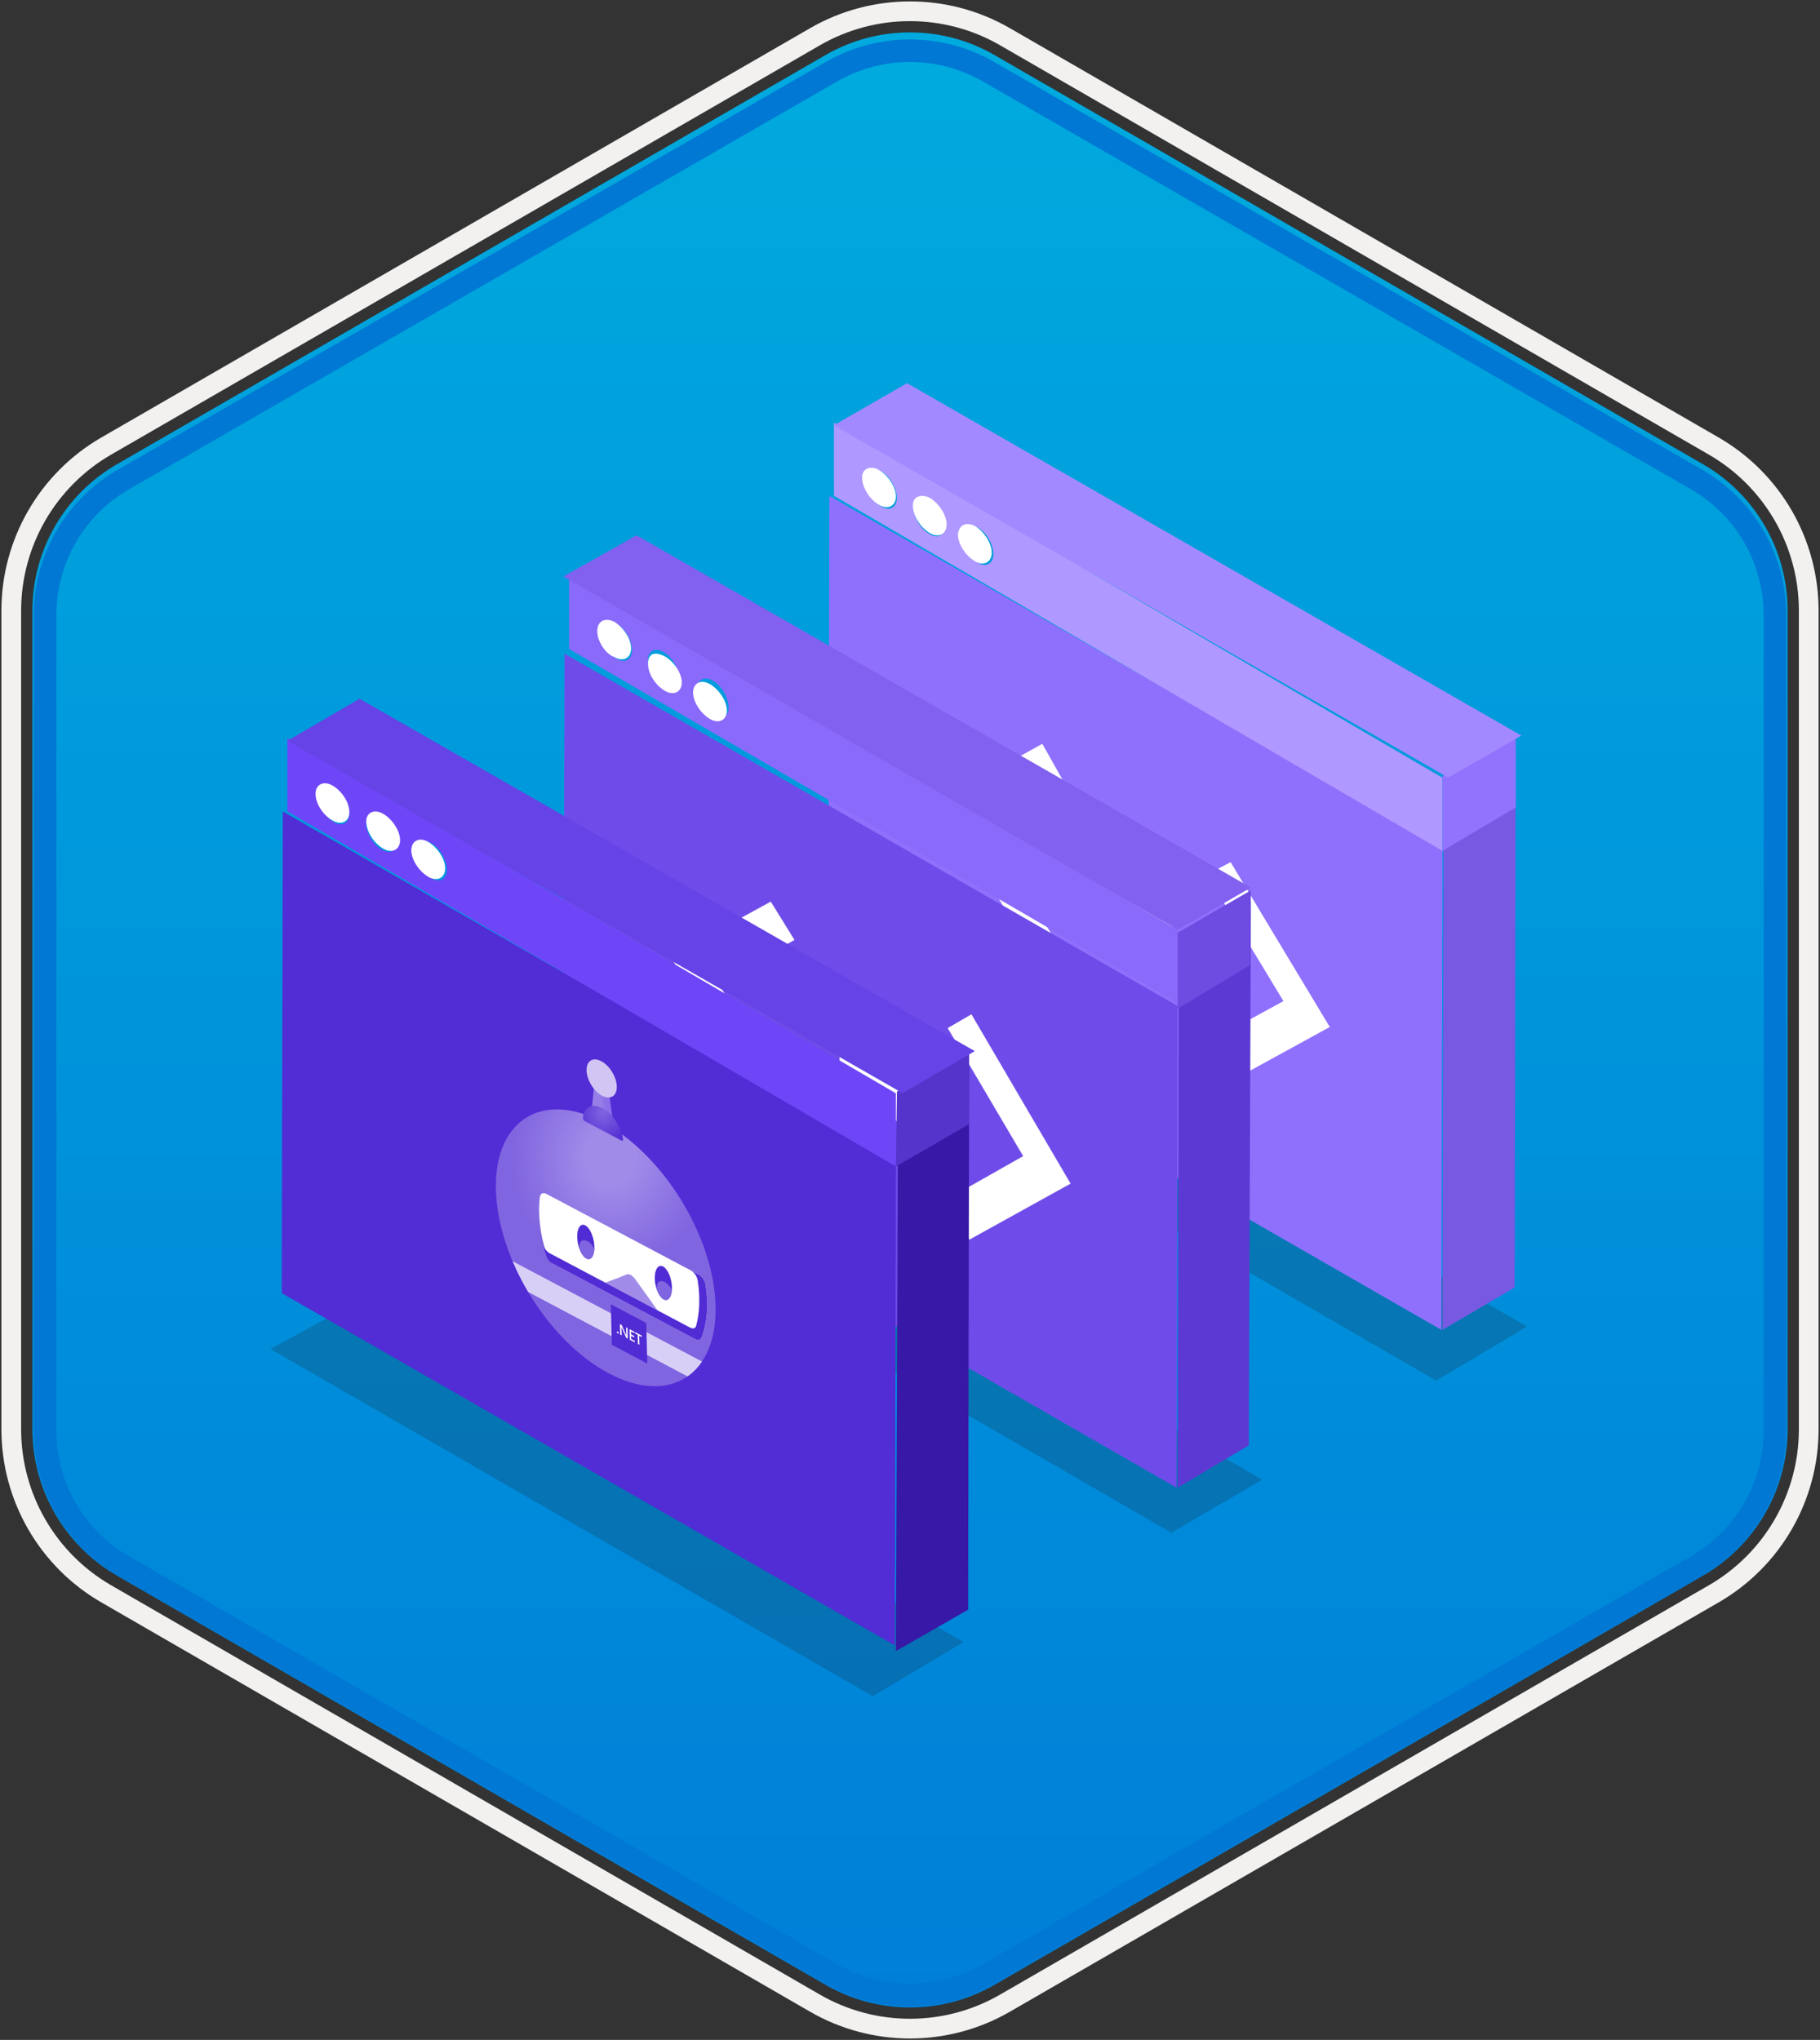
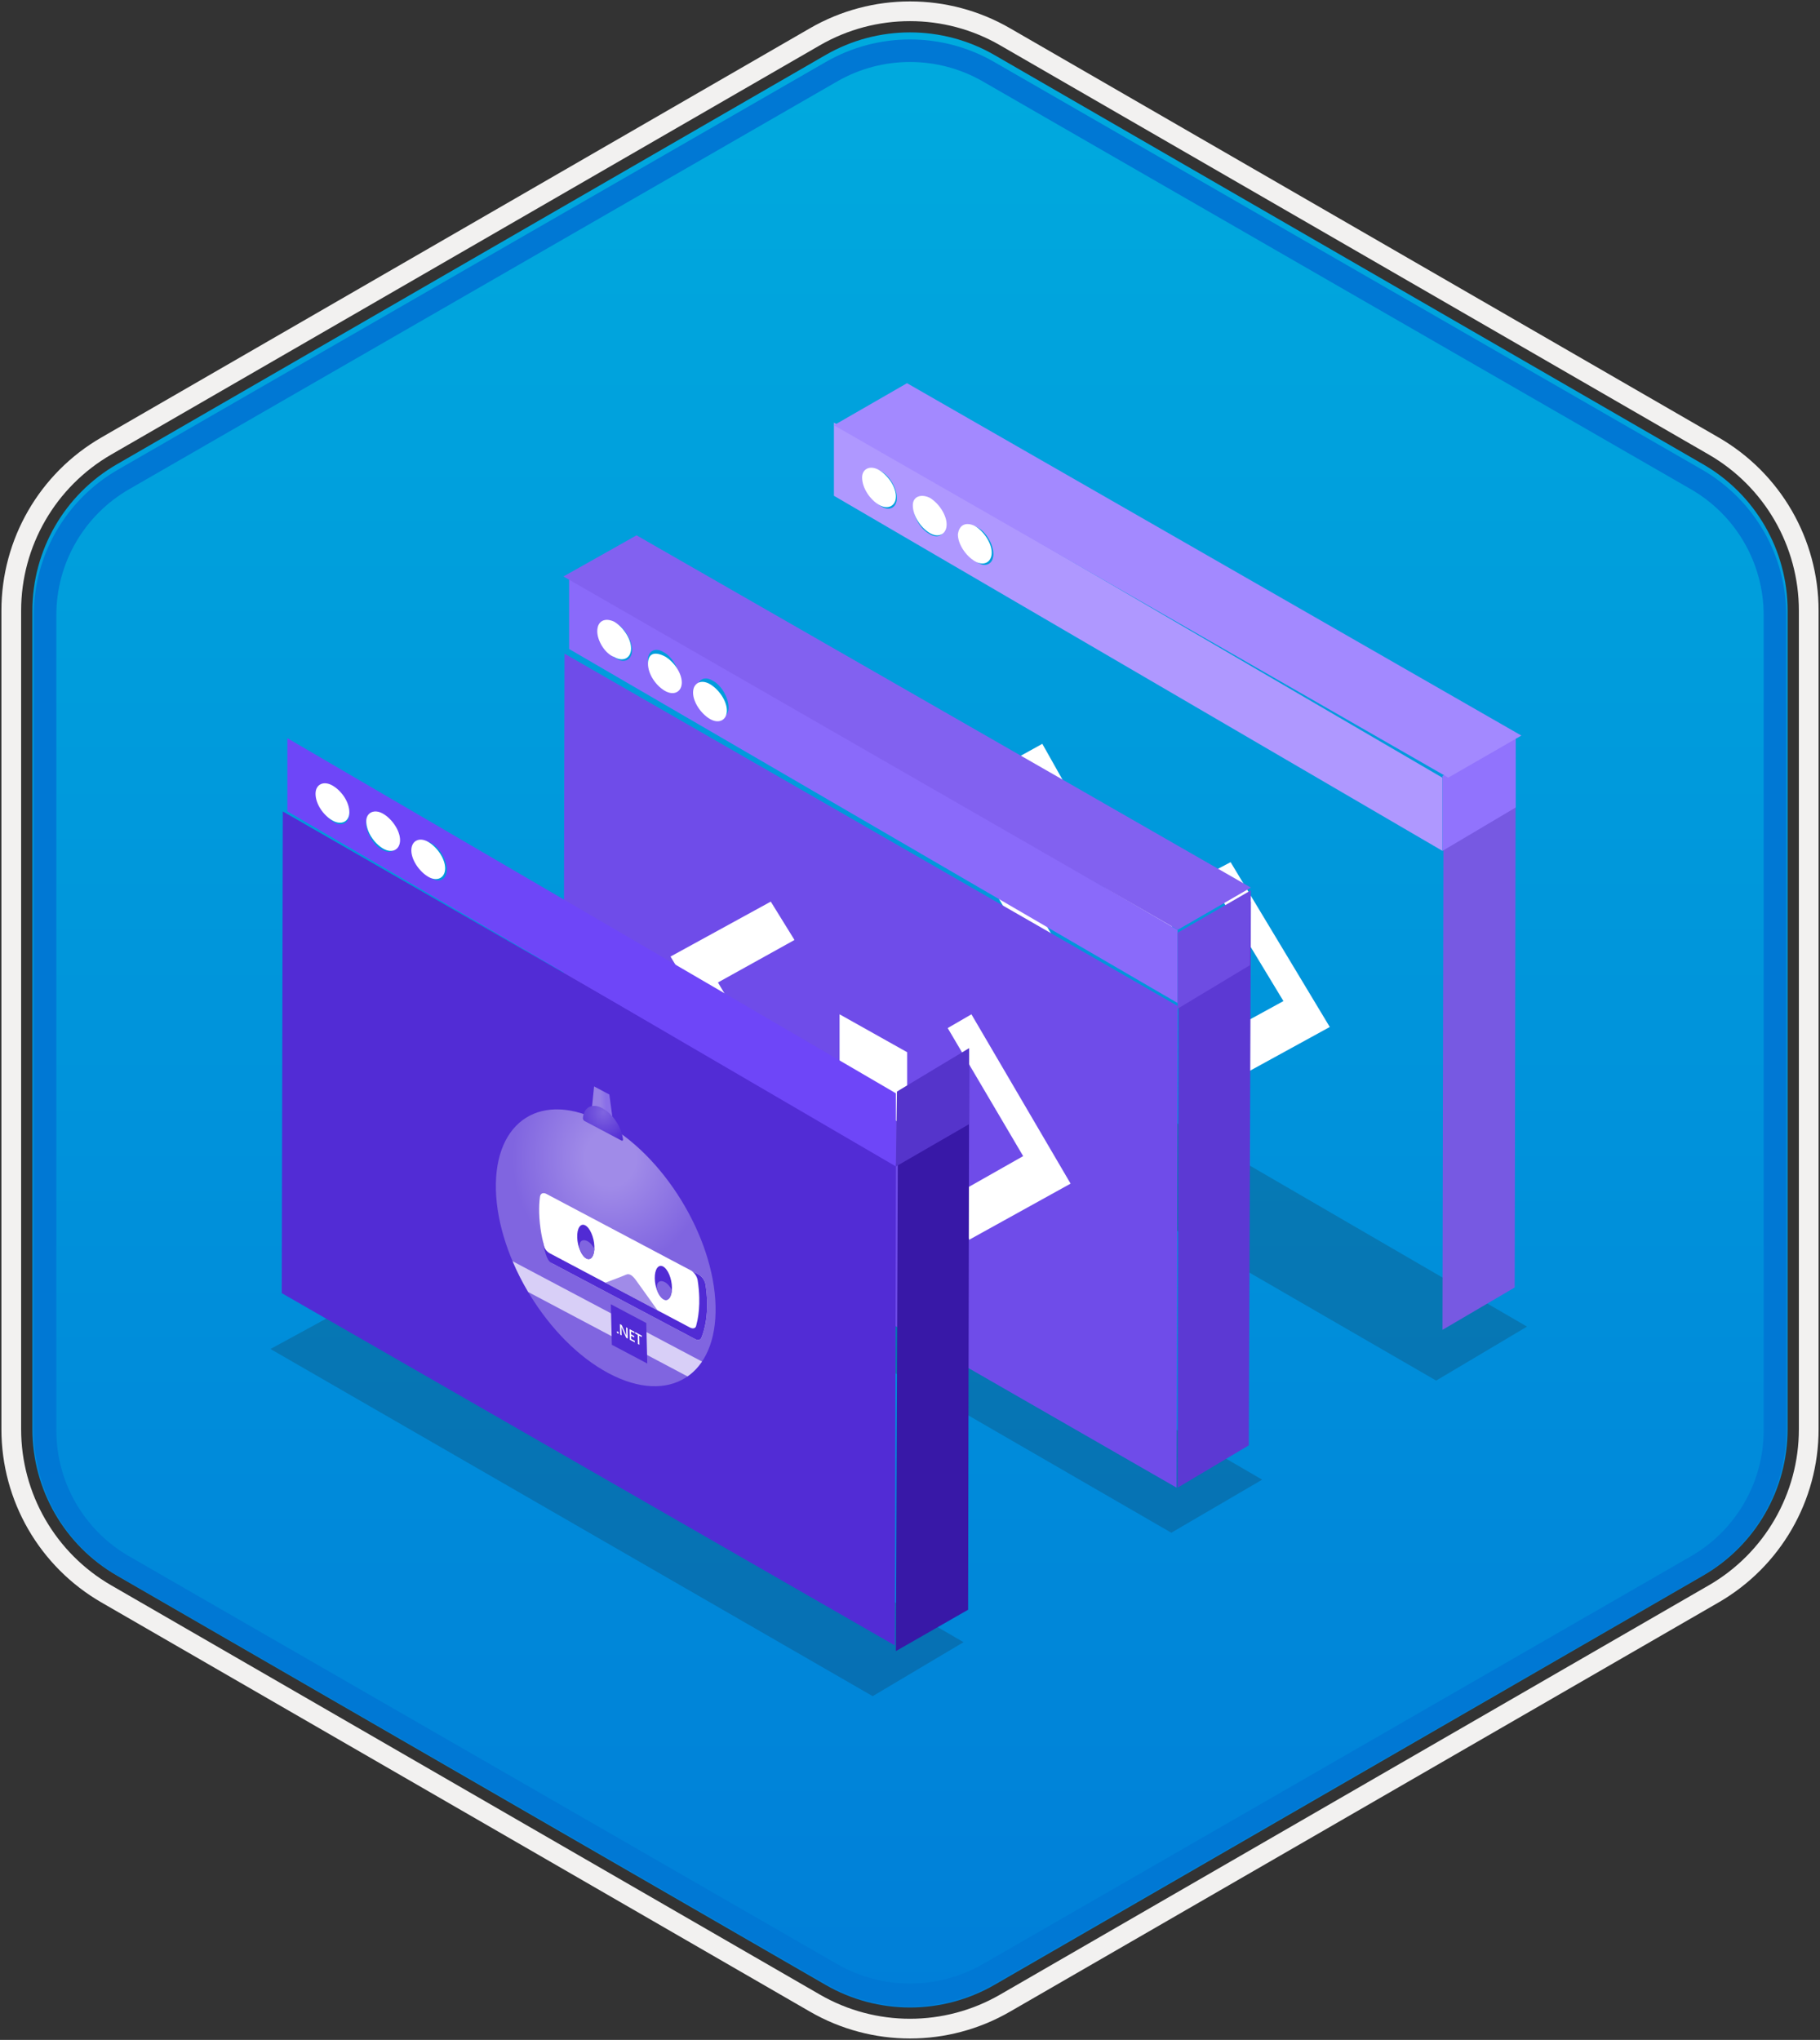
<svg xmlns="http://www.w3.org/2000/svg" width="323px" height="362px" viewBox="0 0 323 362" version="1.1">
  <rect x="0" y="0" width="323" height="362" fill="#333333" stroke="none" />
  <title>svgexport-1 (9)</title>
  <defs>
    <linearGradient x1="50%" y1="-1.322%" x2="50%" y2="101.325%" id="linearGradient-1">
      <stop stop-color="#00ABDE" offset="0%" />
      <stop stop-color="#007ED8" offset="100%" />
    </linearGradient>
    <radialGradient cx="52.23%" cy="21.55%" fx="52.23%" fy="21.55%" r="60.652%" gradientTransform="translate(0.522,0.215),scale(1,0.794),rotate(27.908),translate(-0.522,-0.215)" id="radialGradient-2">
      <stop stop-color="#A08BE8" offset="18.6%" />
      <stop stop-color="#8065E0" offset="72.72%" />
    </radialGradient>
    <linearGradient x1="30.626%" y1="31.461%" x2="67.769%" y2="29.951%" id="linearGradient-3">
      <stop stop-color="#967FE6" offset="24.95%" />
      <stop stop-color="#8A6FE8" offset="100%" />
    </linearGradient>
    <radialGradient cx="50.788%" cy="24.754%" fx="50.788%" fy="24.754%" r="86.677%" gradientTransform="translate(0.508,0.248),scale(0.868,1),rotate(27.908),translate(-0.508,-0.248)" id="radialGradient-4">
      <stop stop-color="#8065E0" offset="0%" />
      <stop stop-color="#512BD4" offset="100%" />
    </radialGradient>
  </defs>
  <g id="Page-2" stroke="none" stroke-width="1" fill="none" fill-rule="evenodd">
    <g id="svgexport-1-(9)" transform="translate(2, 2)">
      <g id="Group" transform="translate(-0, -0)">
        <path d="M144.513,7.764 C153.787,2.409 165.213,2.409 174.488,7.764 L300.266,80.4 C309.541,85.755 315.253,95.653 315.253,106.365 L315.253,251.635 C315.253,262.347 309.541,272.245 300.266,277.599 L174.488,350.236 C165.213,355.59 153.787,355.59 144.513,350.236 L18.734,277.599 C9.46,272.245 3.747,262.347 3.747,251.635 L3.747,106.365 C3.747,95.653 9.46,85.755 18.734,80.4 L144.513,7.764 Z" id="Path" fill="url(#linearGradient-1)" fill-rule="nonzero" />
        <path d="M176.361,4.519 C165.927,-1.506 153.073,-1.506 142.639,4.519 L16.861,77.154 C6.427,83.179 -1.33114575e-14,94.314 -1.33114575e-14,106.365 L-1.33114575e-14,251.635 C-1.33114575e-14,263.685 6.427,274.821 16.861,280.845 L142.639,353.48 C153.073,359.507 165.927,359.507 176.361,353.48 L302.139,280.845 C312.573,274.821 319,263.685 319,251.635 L319,106.365 C319,94.314 312.573,83.179 302.139,77.154 L176.361,4.519 Z" id="Path" stroke="#F2F1F0" stroke-width="3.5" />
      </g>
      <path d="M145.567,10.724 C154.189,5.759 164.811,5.759 173.433,10.724 L299.067,83.076 C307.688,88.041 313,97.217 313,107.148 L313,251.853 C313,261.782 307.688,270.959 299.067,275.924 L173.433,348.277 C164.811,353.241 154.189,353.241 145.567,348.277 L19.933,275.924 C11.311,270.959 6,261.782 6,251.853 L6,107.148 C6,97.217 11.311,88.041 19.933,83.076 L145.567,10.724 Z" id="Path" stroke="#0078D4" stroke-width="4" />
      <polygon id="Path" fill="#1F1D21" fill-rule="nonzero" opacity="0.2" points="46 237.393 152.875 299 169 289.42 63.25 228" />
      <polygon id="Path" fill="#1F1D21" fill-rule="nonzero" opacity="0.2" points="99 208.228 205.875 270 222 260.582 116.063 199" />
      <polygon id="Path" fill="#1F1D21" fill-rule="nonzero" opacity="0.2" points="146 181.204 252.876 243 269 233.42 163.25 172" />
      <polygon id="Path" fill="#7759E2" fill-rule="nonzero" points="254.187 137.522 267 130 266.815 226.477 254 234" />
-       <polygon id="Path" fill="#8F70FD" fill-rule="nonzero" points="253.811 234 145 171.479 145.187 86 254 148.523" />
      <path d="M146,73 L254,136.02 L254,138.654 L254,149 L146,85.98 L146,75.634 L146,73 Z M162.945,92.752 C164.434,93.693 165.738,92.941 165.738,91.247 C165.738,89.554 164.434,87.297 162.945,86.545 C161.455,85.604 160.152,86.356 160.152,88.049 C160.152,89.743 161.269,91.812 162.945,92.752 Z M154.379,87.861 C155.869,88.802 157.172,88.049 157.172,86.356 C157.172,84.663 155.869,82.406 154.379,81.653 C152.89,80.713 151.586,81.465 151.586,83.158 C151.586,84.851 152.89,86.921 154.379,87.861 Z M171.51,97.832 C173,98.772 174.303,98.02 174.303,96.327 C174.303,94.634 173,92.376 171.51,91.624 C170.021,90.683 168.717,91.436 168.717,93.129 C168.904,94.822 170.021,96.891 171.51,97.832 Z" id="Shape" fill="#AF98FF" fill-rule="nonzero" />
      <path d="M154,81.413 C155.6,82.349 157,84.409 157,86.094 C157,87.779 155.6,88.528 154,87.592 C152.4,86.656 151,84.596 151,82.724 C151,81.226 152.4,80.477 154,81.413 Z" id="Path" fill="#FFFFFF" fill-rule="nonzero" />
      <path d="M163,86.334 C164.6,87.282 166,89.366 166,91.071 C166,92.777 164.6,93.535 163,92.587 C161.4,91.64 160,89.555 160,87.661 C160,86.145 161.4,85.576 163,86.334 Z" id="Path" fill="#FFFFFF" fill-rule="nonzero" />
      <path d="M171,91.33 C172.6,92.278 174,94.363 174,96.07 C174,97.777 172.6,98.535 171,97.587 C169.4,96.639 168,94.553 168,92.846 C168.2,91.14 169.4,90.571 171,91.33 Z" id="Path" fill="#FFFFFF" fill-rule="nonzero" />
      <polygon id="Path" fill="#9173FD" fill-rule="nonzero" points="254 135.706 267 128 267 141.293 254 149" />
      <polygon id="Path" fill="#A389FF" fill-rule="nonzero" points="146 73.467 158.971 66 268 128.533 255.03 136" />
      <polygon id="Path" fill="#FFFFFF" fill-rule="nonzero" points="182.983 130 187 137.136 173.417 144.648 186.809 167.559 182.6 170 165 139.953" />
      <polygon id="Path" fill="#FFFFFF" fill-rule="nonzero" points="216.4 151 234 180.25 216.21 190 212 183.193 225.774 175.651 212.192 153.208" />
      <polygon id="Path" fill="#FFFFFF" fill-rule="nonzero" points="206 156.604 206 170 194 163.396 194 150" />
      <polygon id="Path" fill="#5C39D3" fill-rule="nonzero" points="207.186 165.509 220 158 219.628 254.49 207 262" />
      <polygon id="Path" fill="#6F4CE9" fill-rule="nonzero" points="206.812 262 98 199.478 98.188 114 207 176.522" />
      <path d="M99,100 L207,163.02 L207,165.654 L207,176 L99,113.168 L99,102.822 L99,100 Z M115.758,119.941 C117.248,120.881 118.552,120.129 118.552,118.436 C118.552,116.743 117.248,114.485 115.758,113.733 C114.269,112.792 112.965,113.545 112.965,115.238 C113.152,116.931 114.269,119 115.758,119.941 Z M107.379,114.861 C108.869,115.802 110.172,115.049 110.172,113.356 C110.172,111.663 108.869,109.406 107.379,108.653 C105.89,107.713 104.586,108.465 104.586,110.158 C104.586,111.851 105.89,114.109 107.379,114.861 Z M124.51,125.02 C126,125.96 127.303,125.208 127.303,123.515 C127.303,121.822 126,119.564 124.51,118.812 C123.021,117.871 121.717,118.624 121.717,120.317 C121.903,122.01 123.021,124.079 124.51,125.02 Z" id="Shape" fill="#8A6AFA" fill-rule="nonzero" />
      <path d="M107,108.325 C108.6,109.274 110,111.361 110,113.069 C110,114.777 108.6,115.535 107,114.587 C105.4,114.018 104,111.741 104,110.033 C104,108.136 105.4,107.566 107,108.325 Z" id="Path" fill="#FFFFFF" fill-rule="nonzero" />
      <path d="M116,114.488 C117.6,115.413 119,117.45 119,119.116 C119,120.782 117.6,121.522 116,120.597 C114.4,119.671 113,117.635 113,115.784 C113,113.932 114.2,113.562 116,114.488 Z" id="Path" fill="#FFFFFF" fill-rule="nonzero" />
      <path d="M124,119.408 C125.6,120.345 127,122.406 127,124.093 C127,125.779 125.6,126.529 124,125.592 C122.4,124.655 121,122.594 121,120.907 C121,119.221 122.4,118.471 124,119.408 Z" id="Path" fill="#FFFFFF" fill-rule="nonzero" />
      <polygon id="Path" fill="#6E4CE2" fill-rule="nonzero" points="207 163.514 220 156 219.813 169.293 207 177" />
      <polygon id="Path" fill="#8261F0" fill-rule="nonzero" points="98 100.3 110.971 93 220 155.513 207.03 163" />
      <polygon id="Path" fill="#FFFFFF" fill-rule="nonzero" points="134.791 158 139 164.807 125.417 172.349 138.809 194.792 134.6 197 117 167.75" />
      <polygon id="Path" fill="#FFFFFF" fill-rule="nonzero" points="170.4 178 188 208.047 170.017 218 166 210.863 179.583 203.164 166.191 180.441" />
      <polygon id="Path" fill="#FFFFFF" fill-rule="nonzero" points="159 184.729 159 198 147 191.271 147 178" />
      <polygon id="Path" fill="#3818A7" fill-rule="nonzero" points="157.371 194.522 170 187 169.814 283.664 157 291" />
      <polygon id="Path" fill="#522CD5" fill-rule="nonzero" points="156.813 290 48 227.478 48.188 142 157 204.522" />
      <g id="Group" transform="translate(86, 186)" fill-rule="nonzero">
        <path d="M20.049,55.719 C30.814,61.42 39.295,56.065 38.992,43.759 C38.689,31.452 29.716,16.852 18.951,11.15 C8.186,5.448 -0.295,10.803 0.008,23.112 C0.311,35.418 9.284,50.017 20.049,55.719 Z" id="Path" fill="url(#radialGradient-2)" />
        <path d="M2.973,35.818 L36.587,53.62 C35.867,54.686 35.005,55.568 34.016,56.256 L5.739,41.279 C4.694,39.515 3.761,37.68 2.973,35.818 Z" id="Path" fill="#D8CFF7" />
        <polygon id="Path" fill="url(#linearGradient-3)" points="20.779 10.936 17.011 8.94 17.432 4.796 20.14 6.23" />
        <path d="M22.288,14.401 C22.456,14.49 22.588,14.393 22.566,14.191 C22.315,12.041 20.764,9.648 18.919,8.671 C17.078,7.696 15.601,8.481 15.45,10.422 C15.434,10.604 15.574,10.845 15.747,10.936 L22.288,14.401 Z" id="Path" fill="url(#radialGradient-4)" />
        <polygon id="Path" fill="#512BD4" points="26.698 46.783 20.408 43.451 20.585 50.643 26.875 53.974" />
        <path d="M21.643,48.639 C21.597,48.616 21.56,48.577 21.526,48.528 C21.493,48.477 21.479,48.428 21.478,48.381 C21.477,48.334 21.492,48.3 21.52,48.278 C21.552,48.263 21.589,48.263 21.634,48.287 C21.679,48.312 21.716,48.351 21.75,48.4 C21.784,48.451 21.801,48.502 21.803,48.554 C21.804,48.601 21.788,48.633 21.756,48.65 C21.724,48.669 21.688,48.665 21.643,48.639 Z" id="Path" fill="#FFFFFF" />
        <path d="M23.417,49.551 L23.129,49.4 L22.335,47.625 C22.314,47.582 22.297,47.535 22.283,47.49 L22.275,47.486 C22.28,47.531 22.287,47.618 22.29,47.748 L22.32,48.974 L22.065,48.84 L22.019,46.971 L22.327,47.133 L23.096,48.863 C23.13,48.936 23.147,48.983 23.16,49.009 L23.164,49.011 C23.155,48.953 23.149,48.872 23.146,48.75 L23.116,47.548 L23.371,47.682 L23.417,49.551 Z" id="Path" fill="#FFFFFF" />
        <polygon id="Path" fill="#FFFFFF" points="24.662 50.211 23.766 49.737 23.72 47.868 24.579 48.321 24.585 48.586 23.99 48.27 24.003 48.799 24.549 49.09 24.556 49.353 24.009 49.064 24.023 49.617 24.651 49.951" />
        <polygon id="Path" fill="#FFFFFF" points="25.896 49.28 25.44 49.039 25.479 50.645 25.217 50.506 25.177 48.898 24.721 48.656 24.714 48.394 25.894 49.019 25.9 49.282" />
-         <path d="M18.856,6.449 C20.339,7.235 21.505,6.499 21.463,4.803 C21.422,3.107 20.188,1.1 18.705,0.315 C17.222,-0.471 16.056,0.265 16.097,1.961 C16.139,3.657 17.373,5.664 18.856,6.449 Z" id="Path" fill="#D0C5F3" />
        <path d="M37.486,43.02 C37.546,45.482 37.189,47.612 36.49,49.37 C36.322,49.795 35.887,49.901 35.394,49.641 L10.17,36.281 C9.677,36.021 9.229,35.444 9.031,34.824 C8.226,32.27 7.754,29.703 7.693,27.24 C7.668,26.236 7.714,25.282 7.825,24.391 C7.9,23.776 8.397,23.566 8.981,23.876 L35.996,38.184 C36.584,38.496 37.101,39.248 37.207,39.953 C37.367,40.993 37.461,42.016 37.486,43.02 Z" id="Path" fill="#FFFFFF" />
        <path d="M28.699,44.538 C28.699,44.538 25.456,39.987 24.823,39.128 C24.189,38.267 23.646,37.954 23.093,38.212 C22.54,38.47 19.434,39.63 19.434,39.63 L28.699,44.538 Z" id="Path" fill="#A08BE8" />
        <path d="M37.208,39.957 C37.101,39.248 36.58,38.498 35.996,38.188 L34.607,37.454 C35.195,37.766 35.712,38.515 35.819,39.222 C35.978,40.256 36.072,41.279 36.097,42.289 C36.133,43.742 36.02,45.072 35.782,46.285 C35.709,46.631 35.628,46.975 35.539,47.309 C35.413,47.774 34.936,47.84 34.443,47.58 L9.573,34.408 C9.112,34.165 8.687,33.684 8.535,33.101 C8.427,32.674 8.235,31.802 8.235,31.802 C8.842,35.361 9.349,35.852 9.957,36.172 L10.101,36.249 L34.005,48.91 L35.394,49.645 C35.887,49.908 36.318,49.797 36.49,49.374 C37.189,47.616 37.546,45.487 37.486,43.026 C37.461,42.016 37.367,40.993 37.208,39.957 Z" id="Path" fill="#512BD4" />
        <path d="M16.072,35.341 C16.914,35.773 17.547,34.801 17.486,33.176 C17.426,31.544 16.695,29.876 15.854,29.444 C15.011,29.013 14.379,29.985 14.439,31.612 C14.499,33.238 15.23,34.91 16.072,35.341 Z" id="Path" fill="#512BD4" />
        <path d="M31.252,40.502 C31.232,38.893 30.534,37.221 29.692,36.76 C28.849,36.3 28.183,37.232 28.202,38.836 C28.221,40.446 28.919,42.118 29.762,42.578 C30.601,43.041 31.271,42.112 31.252,40.502 Z" id="Path" fill="#512BD4" />
        <path d="M14.829,33.15 C14.84,33.562 14.985,34.011 15.209,34.417 C15.464,34.852 15.76,35.181 16.072,35.341 C16.827,35.728 17.413,34.98 17.482,33.646 C17.208,33.054 16.757,32.524 16.247,32.253 C15.442,31.828 14.807,32.227 14.829,33.15 Z" id="Path" fill="#8065E0" />
        <path d="M31.235,40.976 C30.964,40.361 30.5,39.799 29.975,39.519 C29.169,39.094 28.534,39.493 28.557,40.416 C28.565,40.749 28.659,41.1 28.813,41.441 C29.078,41.971 29.404,42.379 29.762,42.578 C30.518,42.994 31.129,42.287 31.235,40.976 Z" id="Path" fill="#8065E0" />
      </g>
      <path d="M49,129 L157,192.02 L157,194.654 L157,205 L49,141.98 L49,131.634 L49,129 Z M65.759,148.752 C67.248,149.693 68.552,148.941 68.552,147.247 C68.552,145.554 67.248,143.297 65.759,142.545 C64.269,141.604 62.965,142.356 62.965,144.049 C62.965,145.742 64.269,148 65.759,148.752 Z M57.193,143.861 C58.683,144.802 59.986,144.049 59.986,142.356 C59.986,140.663 58.683,138.406 57.193,137.653 C55.704,136.713 54.4,137.465 54.4,139.158 C54.4,140.851 55.704,142.921 57.193,143.861 Z M74.51,153.832 C76,154.772 77.303,154.02 77.303,152.327 C77.303,150.634 76,148.376 74.51,147.624 C73.021,146.683 71.717,147.436 71.717,149.129 C71.717,150.822 73.021,153.079 74.51,153.832 Z" id="Shape" fill="#6E46F8" fill-rule="nonzero" />
      <path d="M57,137.398 C58.6,138.31 60,140.318 60,142.143 C60,143.785 58.6,144.515 57,143.603 C55.4,142.69 54,140.683 54,138.857 C54,137.215 55.4,136.485 57,137.398 Z" id="Path" fill="#FFFFFF" fill-rule="nonzero" />
      <path d="M66,142.413 C67.6,143.349 69,145.409 69,147.094 C69,148.779 67.6,149.528 66,148.592 C64.4,147.656 63,145.596 63,143.724 C63,142.226 64.4,141.477 66,142.413 Z" id="Path" fill="#FFFFFF" fill-rule="nonzero" />
      <path d="M74,147.408 C75.6,148.345 77,150.406 77,152.093 C77,153.779 75.6,154.529 74,153.592 C72.4,152.655 71,150.594 71,148.907 C71,147.221 72.4,146.471 74,147.408 Z" id="Path" fill="#FFFFFF" fill-rule="nonzero" />
      <polygon id="Path" fill="#5534CB" fill-rule="nonzero" points="157.188 191.706 170 184 170 197.486 157 205" />
-       <polygon id="Path" fill="#6643E6" fill-rule="nonzero" points="49 129.467 61.803 122 171 184.533 158.197 192" />
    </g>
  </g>
</svg>